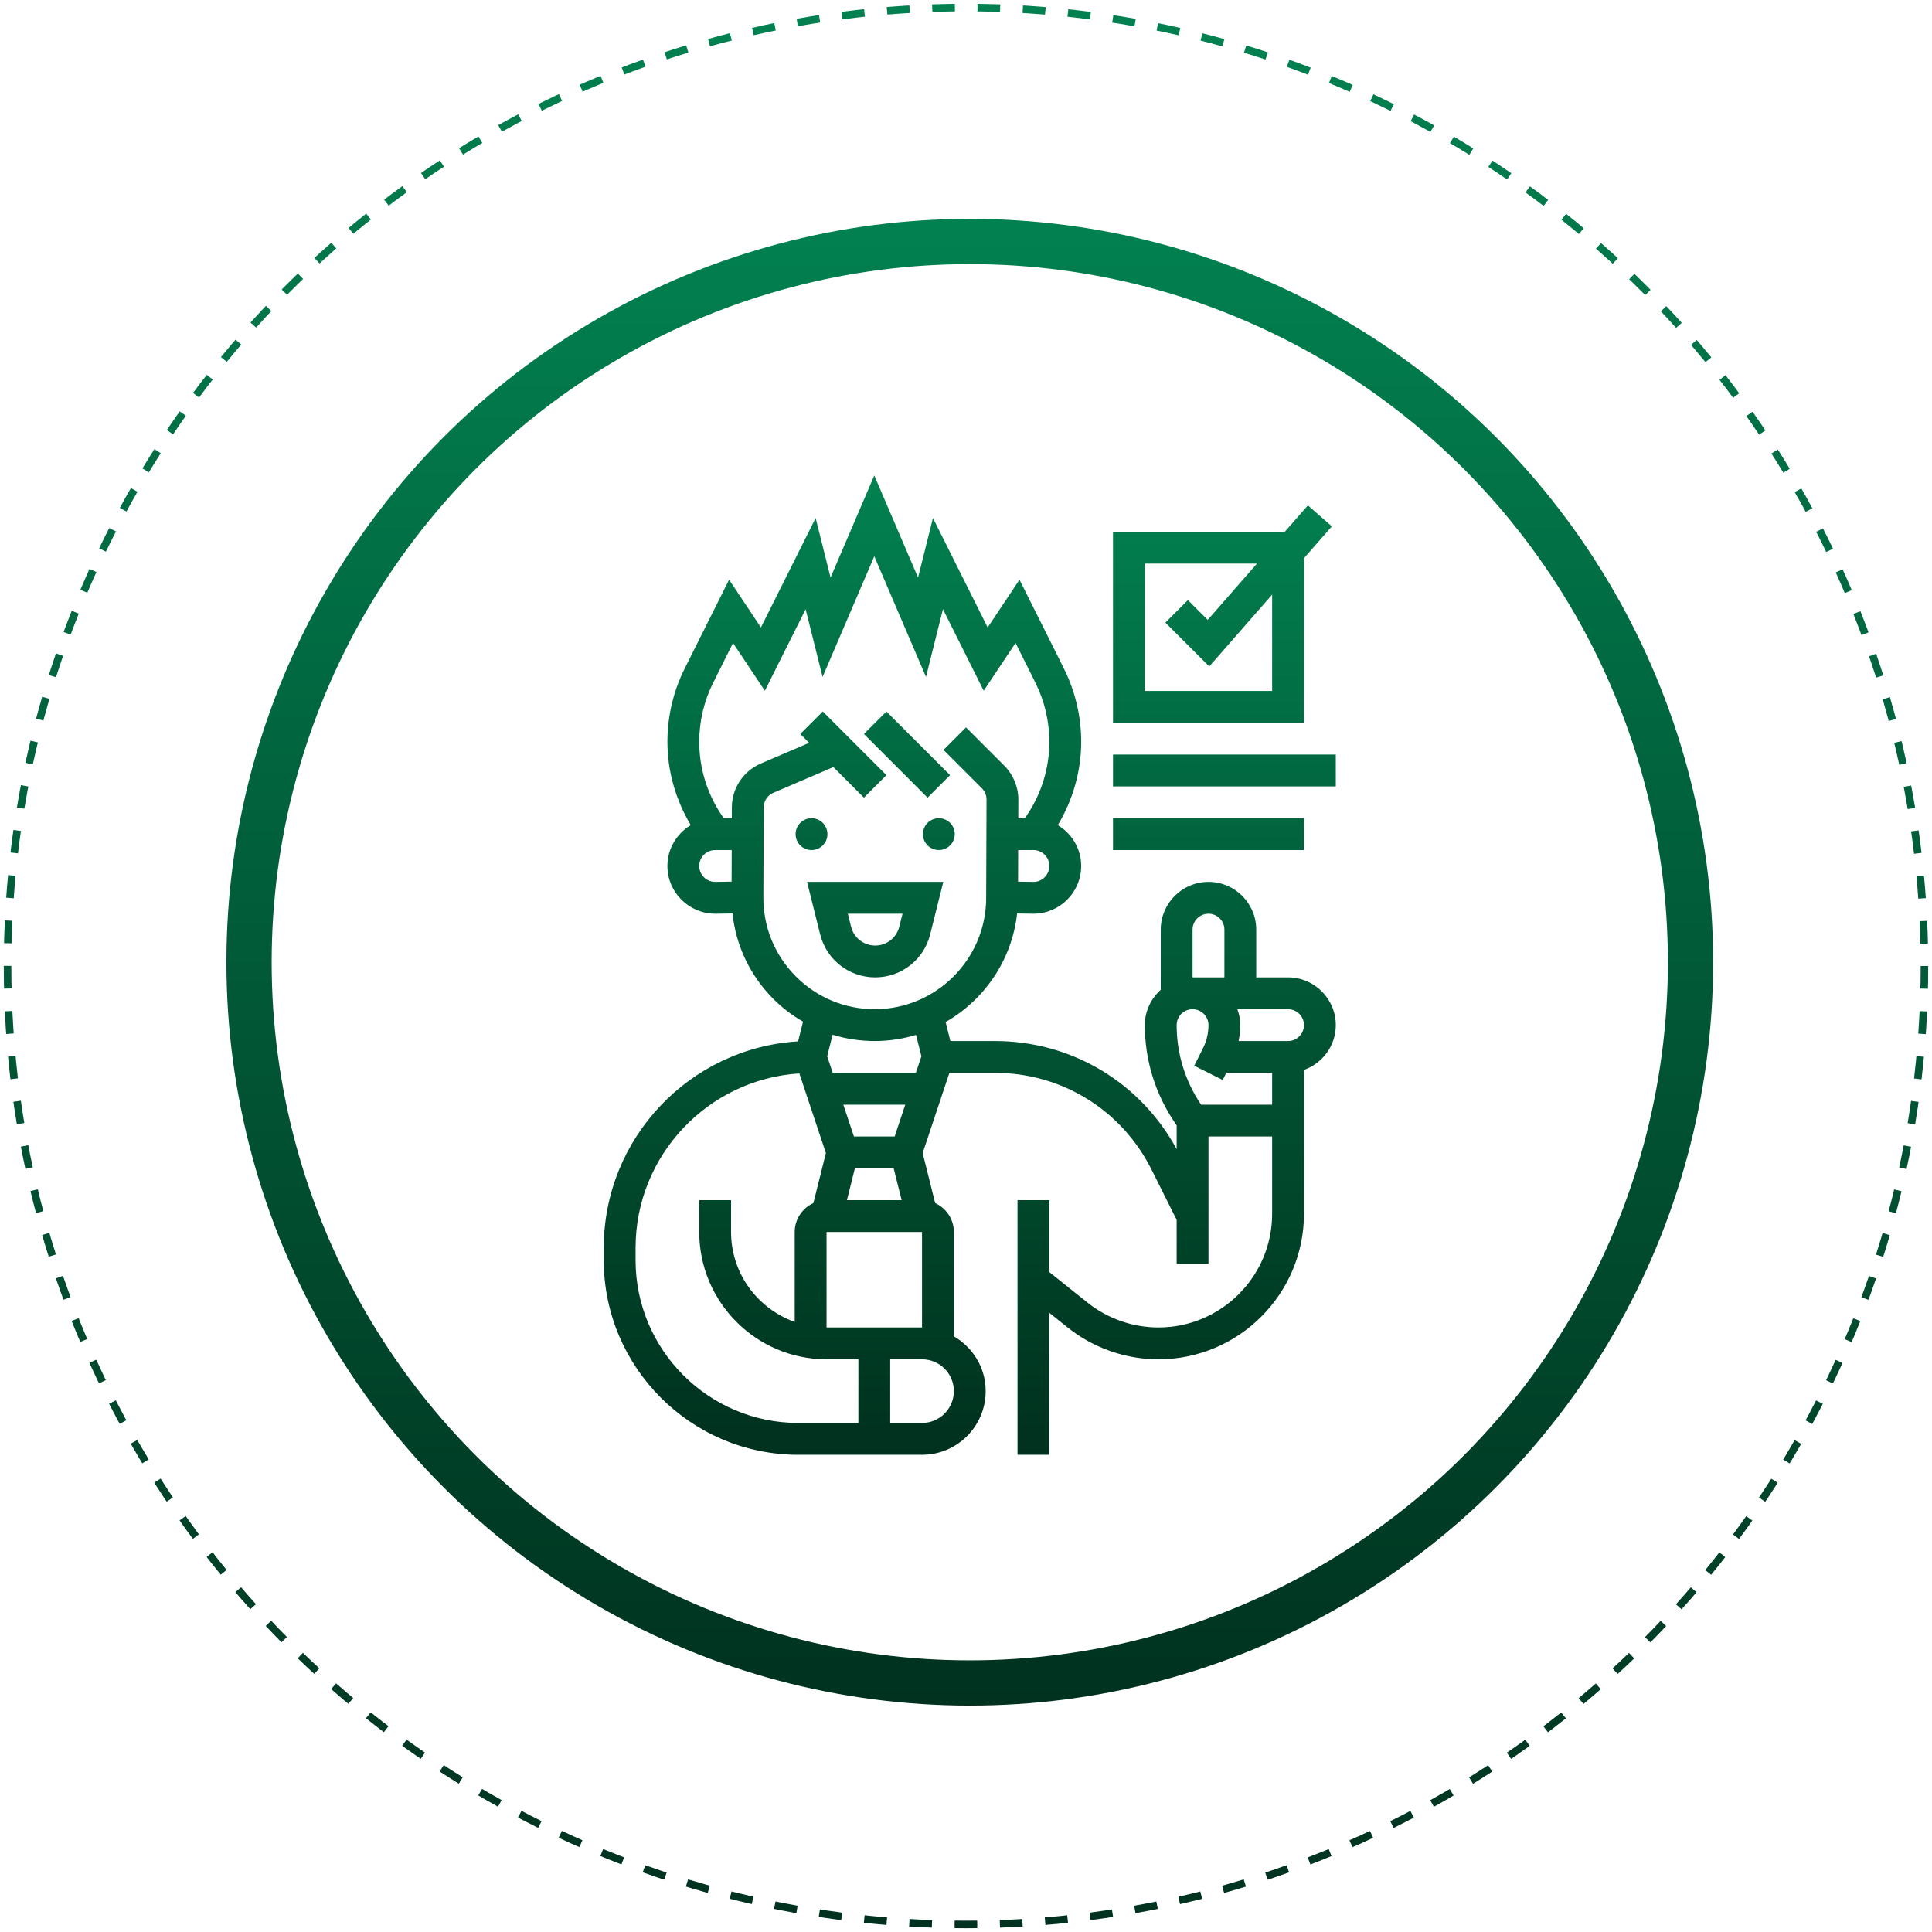
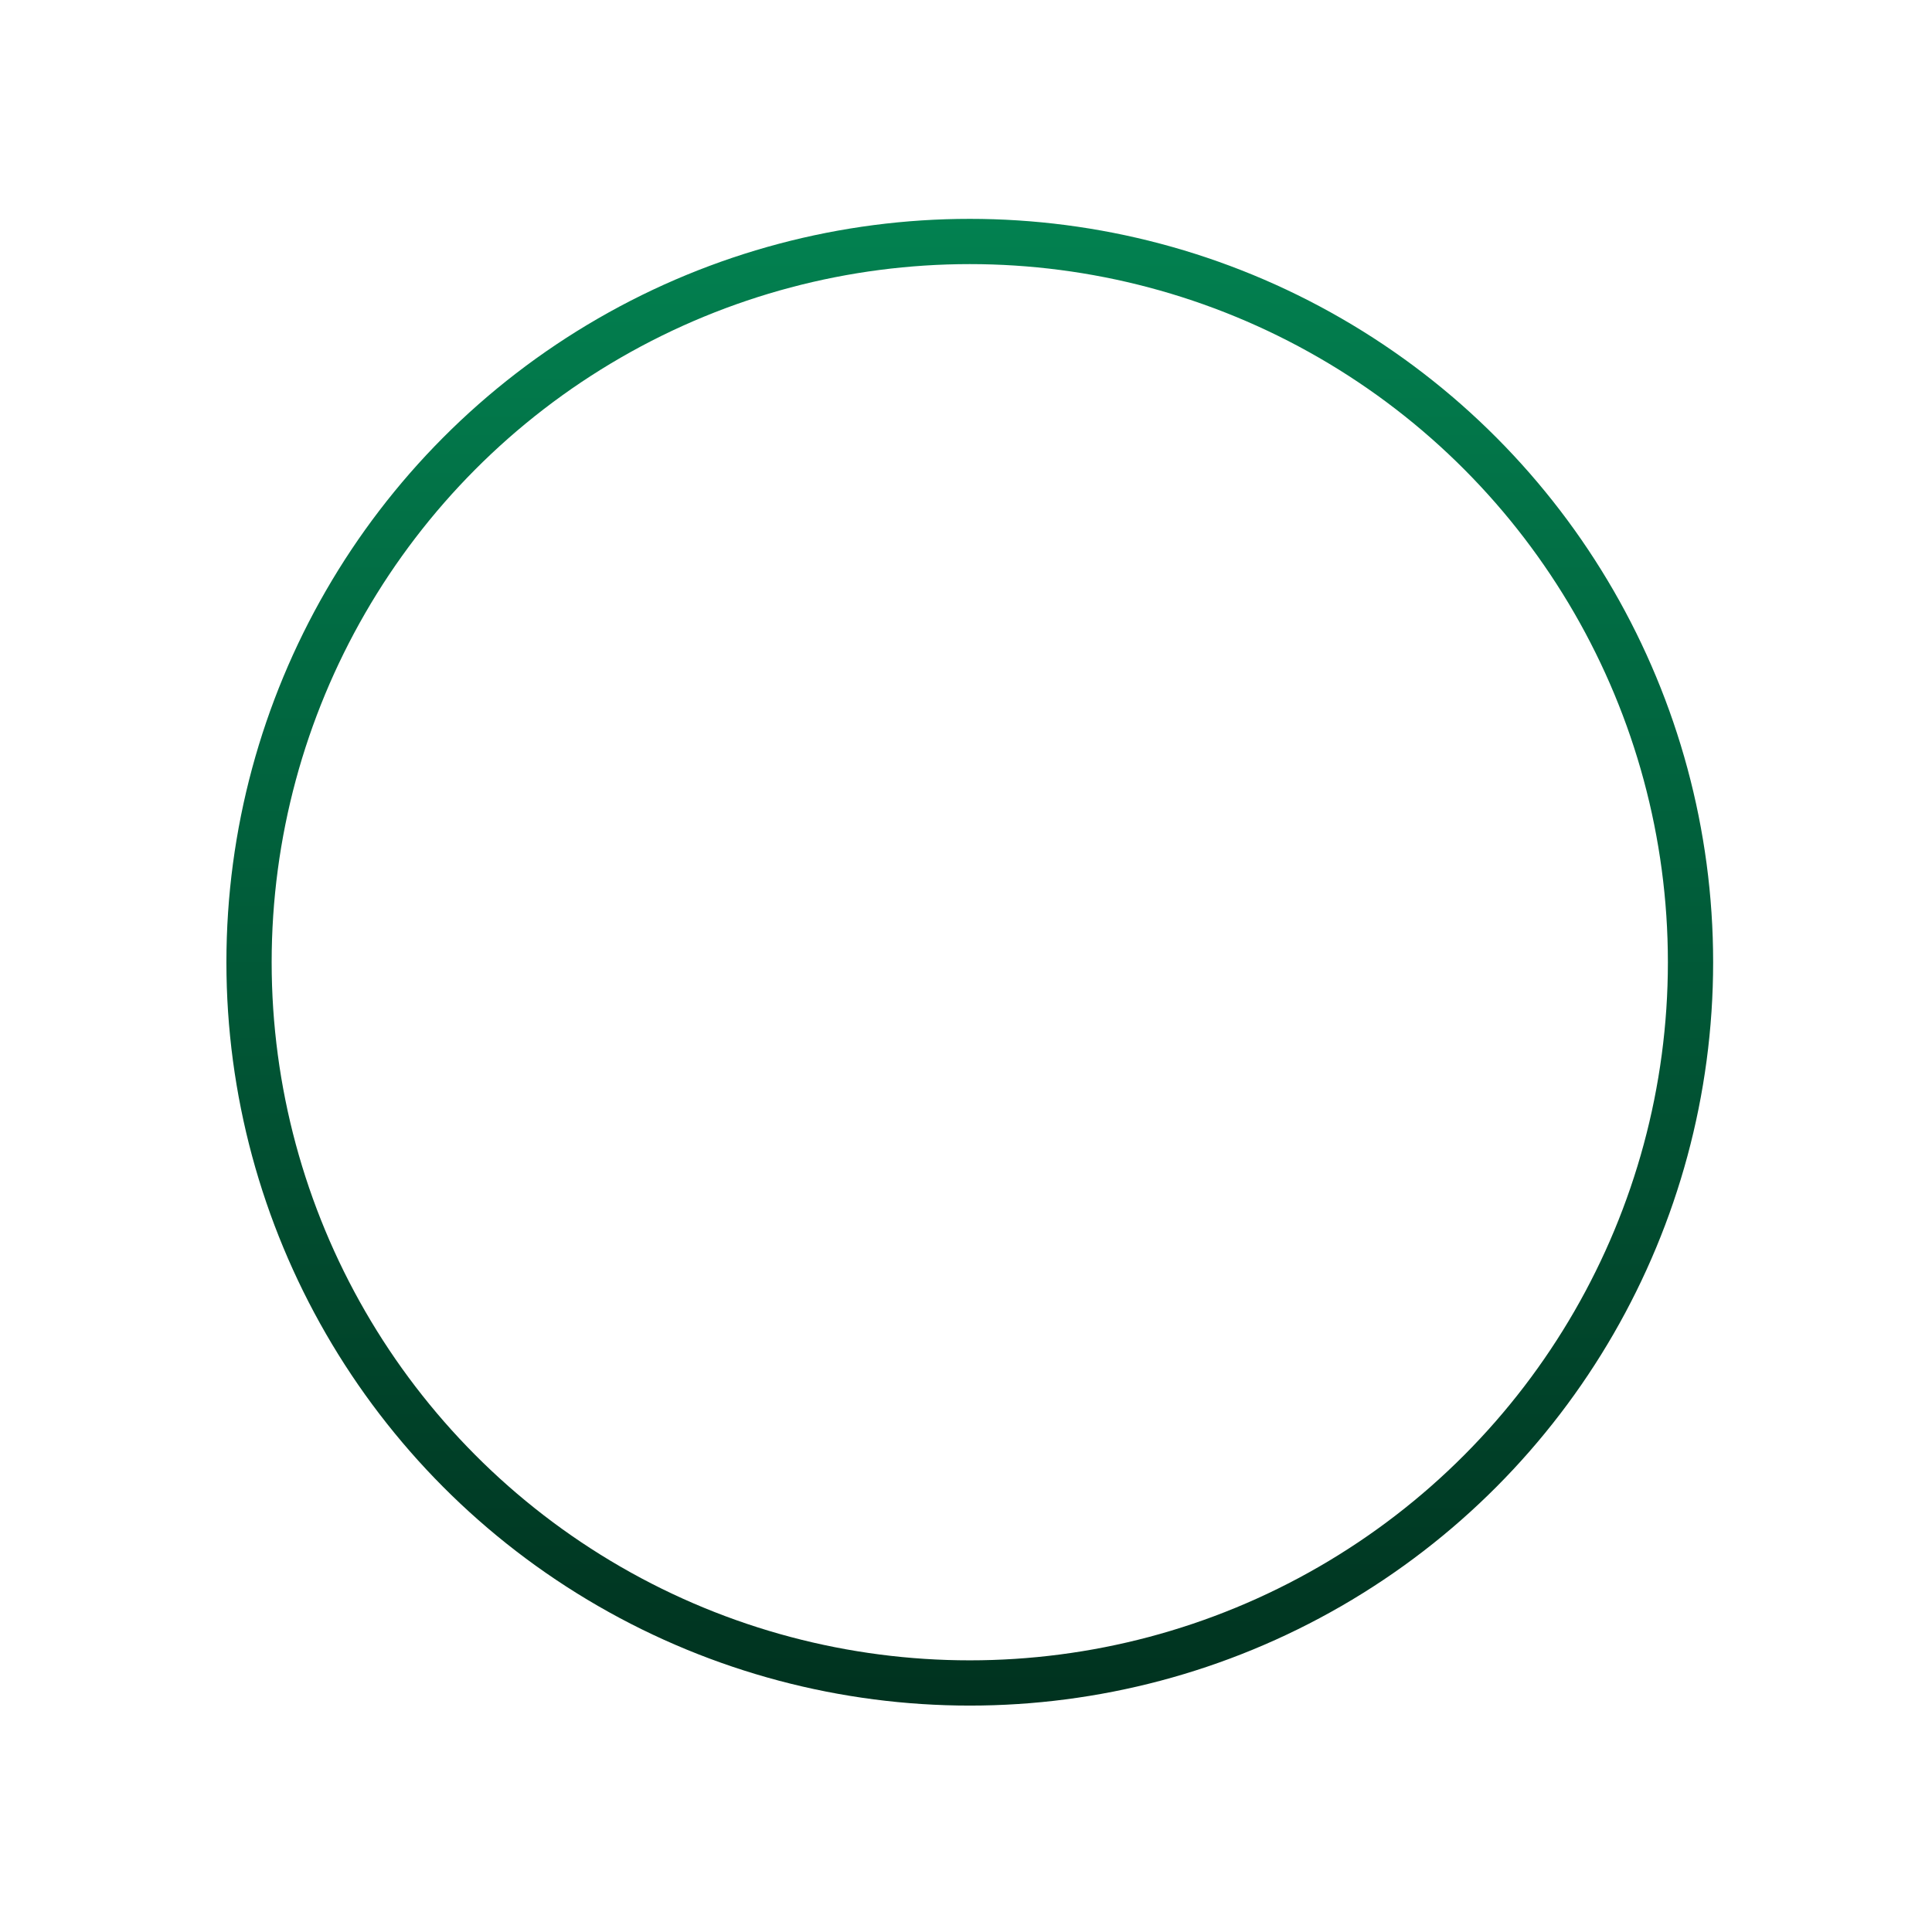
<svg xmlns="http://www.w3.org/2000/svg" width="256" height="256" viewBox="0 0 256 256" fill="none">
-   <circle cx="128" cy="128" r="127" stroke="url(#paint0_linear_427_149)" stroke-dasharray="3 3" />
  <circle cx="128.5" cy="127.5" r="95.502" stroke="url(#paint1_linear_427_149)" stroke-width="5.996" />
-   <path d="M107.531 112.637C106.367 112.637 105.422 111.692 105.422 110.528C105.422 109.364 106.367 108.419 107.531 108.419C108.695 108.419 109.64 109.364 109.64 110.528C109.64 111.692 108.695 112.637 107.531 112.637ZM124.401 108.419C123.237 108.419 122.292 109.364 122.292 110.528C122.292 111.692 123.237 112.637 124.401 112.637C125.565 112.637 126.509 111.692 126.509 110.528C126.509 109.364 125.565 108.419 124.401 108.419ZM125.892 102.711L117.457 94.276L114.475 97.258L122.91 105.693L125.892 102.711ZM115.966 129.506C112.514 129.506 109.515 127.168 108.678 123.817L106.939 116.854H124.993L123.251 123.817C122.414 127.168 119.418 129.506 115.966 129.506ZM115.966 125.289C117.48 125.289 118.794 124.264 119.161 122.794L119.591 121.071H112.341L112.771 122.794C113.138 124.264 114.452 125.289 115.966 125.289ZM80 166.976V165.354C80 150.796 91.408 138.852 105.753 137.989L106.407 135.375C104.986 134.55 103.655 133.551 102.466 132.355C99.389 129.266 97.517 125.306 97.055 121.036L94.793 121.071C91.273 121.071 88.435 118.233 88.435 114.745C88.435 112.443 89.685 110.441 91.53 109.336C89.533 105.984 88.435 102.199 88.435 98.276C88.435 94.93 89.225 91.577 90.723 88.583L96.61 76.812L100.828 83.138L108.077 68.636L110.051 76.529L115.848 63L121.647 76.529L123.62 68.636L130.87 83.138L135.088 76.812L140.975 88.583C142.472 91.577 143.263 94.93 143.263 98.276C143.263 102.199 142.164 105.984 140.167 109.334C142.01 110.441 143.261 112.443 143.261 114.745C143.261 118.233 140.423 121.071 136.935 121.071L134.771 121.04C134.094 127.201 130.444 132.477 125.299 135.427L125.93 137.941H131.84C141.979 137.941 151.109 143.415 155.915 152.274V149.121L155.561 148.59C153.03 144.801 151.696 140.389 151.696 135.832C151.696 133.97 152.52 132.311 153.804 131.151V123.18C153.804 119.692 156.643 116.854 160.13 116.854C163.618 116.854 166.457 119.692 166.457 123.18V129.506H170.674C174.162 129.506 177 132.344 177 135.832C177 138.578 175.231 140.897 172.783 141.77V160.835C172.783 171.465 164.133 180.115 153.501 180.115C149.14 180.115 144.861 178.616 141.456 175.889L139.043 173.957V192.767H134.826V159.028H139.043V168.559L144.092 172.597C146.753 174.725 150.095 175.897 153.501 175.897C161.807 175.897 168.565 169.139 168.565 160.833V150.593H160.13V167.463H155.913V161.634L152.586 154.979C148.632 147.072 140.682 142.158 131.838 142.158H125.801L122.258 152.786L123.916 159.416C125.373 160.082 126.391 161.544 126.391 163.245V177.07C128.901 178.533 130.609 181.224 130.609 184.332C130.609 188.984 126.826 192.767 122.174 192.767H105.791C91.57 192.767 80 181.197 80 166.976ZM168.565 146.376V142.158H162.488L162.016 143.101L158.243 141.214L159.409 138.884C159.882 137.941 160.13 136.887 160.13 135.832C160.13 134.67 159.184 133.724 158.022 133.724C156.86 133.724 155.913 134.67 155.913 135.832C155.913 139.554 157.005 143.156 159.068 146.251L159.15 146.376H168.565ZM170.674 133.724H163.96C164.196 134.386 164.348 135.09 164.348 135.832C164.348 136.541 164.261 137.245 164.126 137.941H170.674C171.836 137.941 172.783 136.994 172.783 135.832C172.783 134.67 171.836 133.724 170.674 133.724ZM158.022 129.506H162.239V123.18C162.239 122.018 161.292 121.071 160.13 121.071C158.969 121.071 158.022 122.018 158.022 123.18V129.506ZM126.391 184.332C126.391 182.006 124.5 180.115 122.174 180.115H117.957V188.55H122.174C124.5 188.55 126.391 186.658 126.391 184.332ZM122.174 175.897V163.245H109.522V175.897H122.174ZM113.277 154.811L112.223 159.028H119.473L118.418 154.811H113.277ZM118.545 150.593L119.951 146.376H111.744L113.151 150.593H118.545ZM139.043 114.745C139.043 113.583 138.097 112.637 136.935 112.637H134.913L134.898 116.824L136.966 116.854C138.097 116.854 139.043 115.907 139.043 114.745ZM96.941 116.822L96.956 112.637H94.761C93.599 112.637 92.652 113.583 92.652 114.745C92.652 115.907 93.599 116.854 94.761 116.854L96.941 116.822ZM105.454 129.38C108.244 132.182 111.957 133.724 115.911 133.724C124.019 133.724 130.64 127.128 130.672 119.017L130.72 105.95C130.723 105.391 130.497 104.845 130.103 104.451L125.019 99.367L128 96.385L133.084 101.469C134.269 102.654 134.942 104.292 134.936 105.967L134.927 108.419H135.807L136.11 107.962C138.029 105.083 139.043 101.735 139.043 98.276C139.043 95.582 138.407 92.88 137.2 90.468L134.565 85.196L130.347 91.522L124.945 80.719L122.701 89.696L115.848 73.708L108.995 89.7L106.751 80.724L101.348 91.526L97.131 85.2L94.495 90.472C93.289 92.88 92.652 95.582 92.652 98.276C92.652 101.735 93.666 105.083 95.585 107.959L95.889 108.419H96.971L96.977 106.964C96.986 104.442 98.491 102.169 100.811 101.174L107.213 98.43L106.04 97.258L109.022 94.276L117.457 102.711L114.475 105.693L110.424 101.642L102.472 105.049C101.698 105.381 101.199 106.14 101.194 106.981L101.15 118.91C101.135 122.862 102.664 126.579 105.454 129.38ZM110.323 137.106L109.608 139.963L110.34 142.158H121.358L122.09 139.965L121.381 137.129C119.646 137.652 117.811 137.941 115.911 137.941C113.988 137.941 112.109 137.654 110.323 137.106ZM84.217 166.976C84.217 178.873 93.894 188.55 105.791 188.55H113.739V180.115H109.522C100.22 180.115 92.652 172.547 92.652 163.245V159.028H96.87V163.245C96.87 168.743 100.397 173.418 105.304 175.159V163.245C105.304 161.544 106.323 160.082 107.778 159.416L109.435 152.786L105.918 142.234C93.825 143.01 84.217 153.069 84.217 165.354V166.976ZM172.783 95.767H147.478V70.463H170.244L173.303 66.964L176.477 69.742L172.783 73.965V95.767ZM168.565 91.55V78.786L160.234 88.309L154.422 82.497L157.404 79.515L160.027 82.138L166.554 74.68H151.696V91.55H168.565ZM177 99.984H147.478V104.202H177V99.984ZM172.783 108.419H147.478V112.637H172.783V108.419Z" fill="url(#paint2_linear_427_149)" />
  <defs>
    <linearGradient id="paint0_linear_427_149" x1="128" y1="1" x2="128" y2="255" gradientUnits="userSpaceOnUse">
      <stop stop-color="#028150" />
      <stop offset="1" stop-color="#00321F" />
    </linearGradient>
    <linearGradient id="paint1_linear_427_149" x1="128.5" y1="29" x2="128.5" y2="226" gradientUnits="userSpaceOnUse">
      <stop stop-color="#028150" />
      <stop offset="1" stop-color="#00321F" />
    </linearGradient>
    <linearGradient id="paint2_linear_427_149" x1="145.37" y1="192.767" x2="145.37" y2="63" gradientUnits="userSpaceOnUse">
      <stop stop-color="#00311E" />
      <stop offset="1" stop-color="#028150" />
    </linearGradient>
  </defs>
</svg>